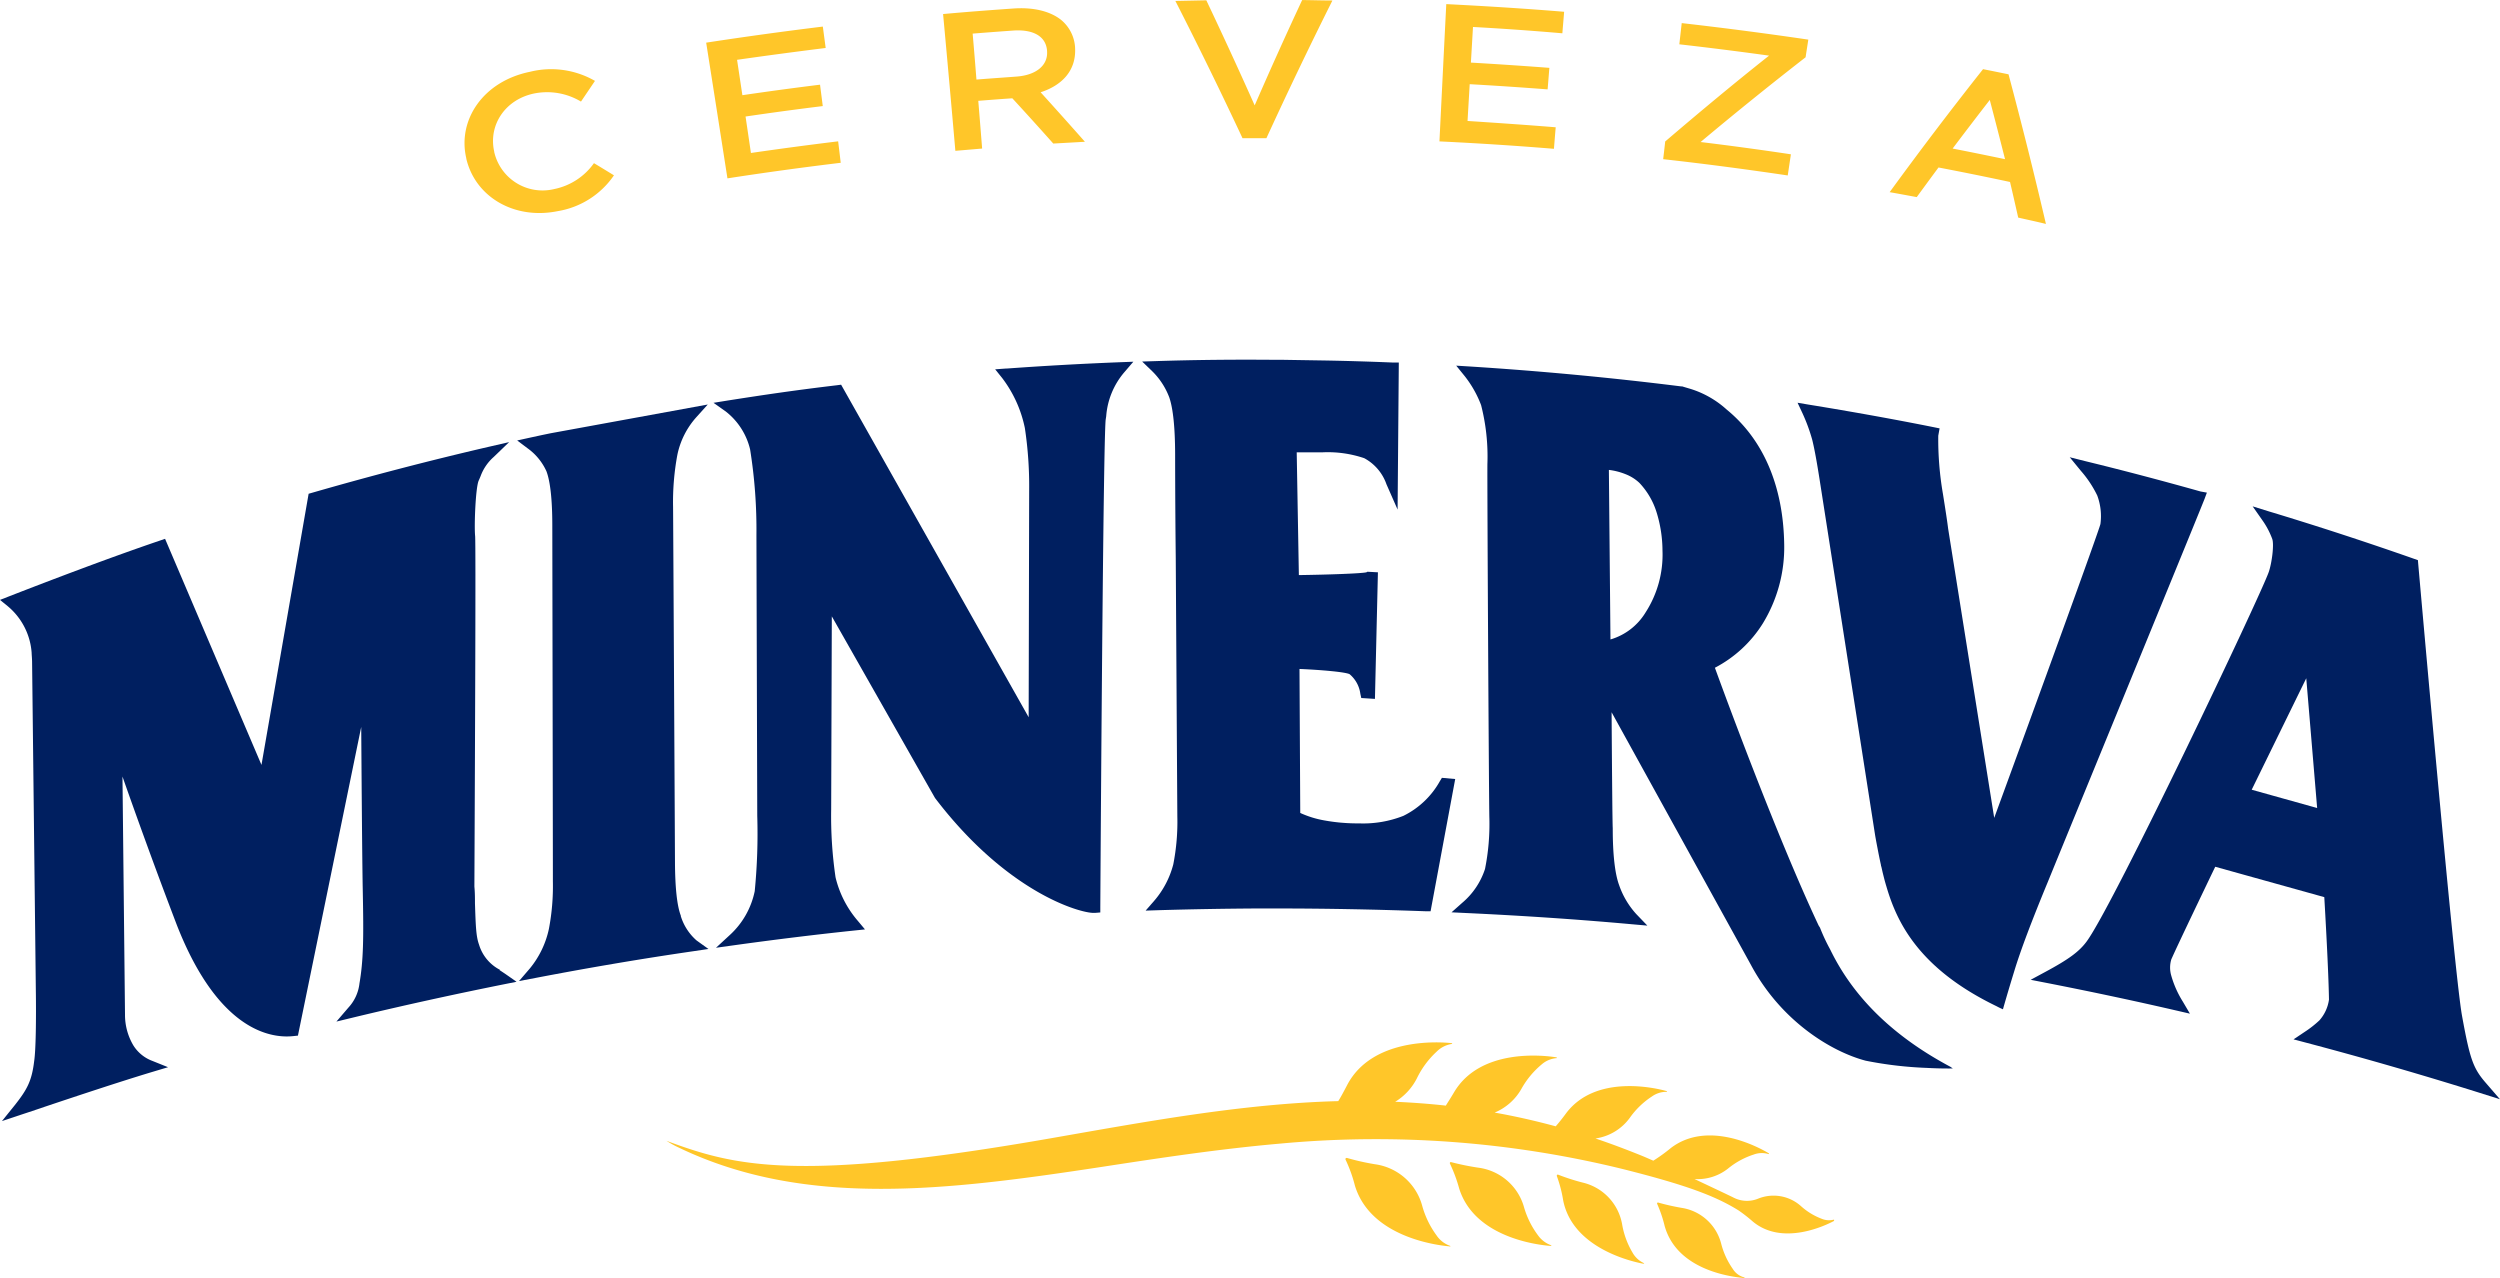
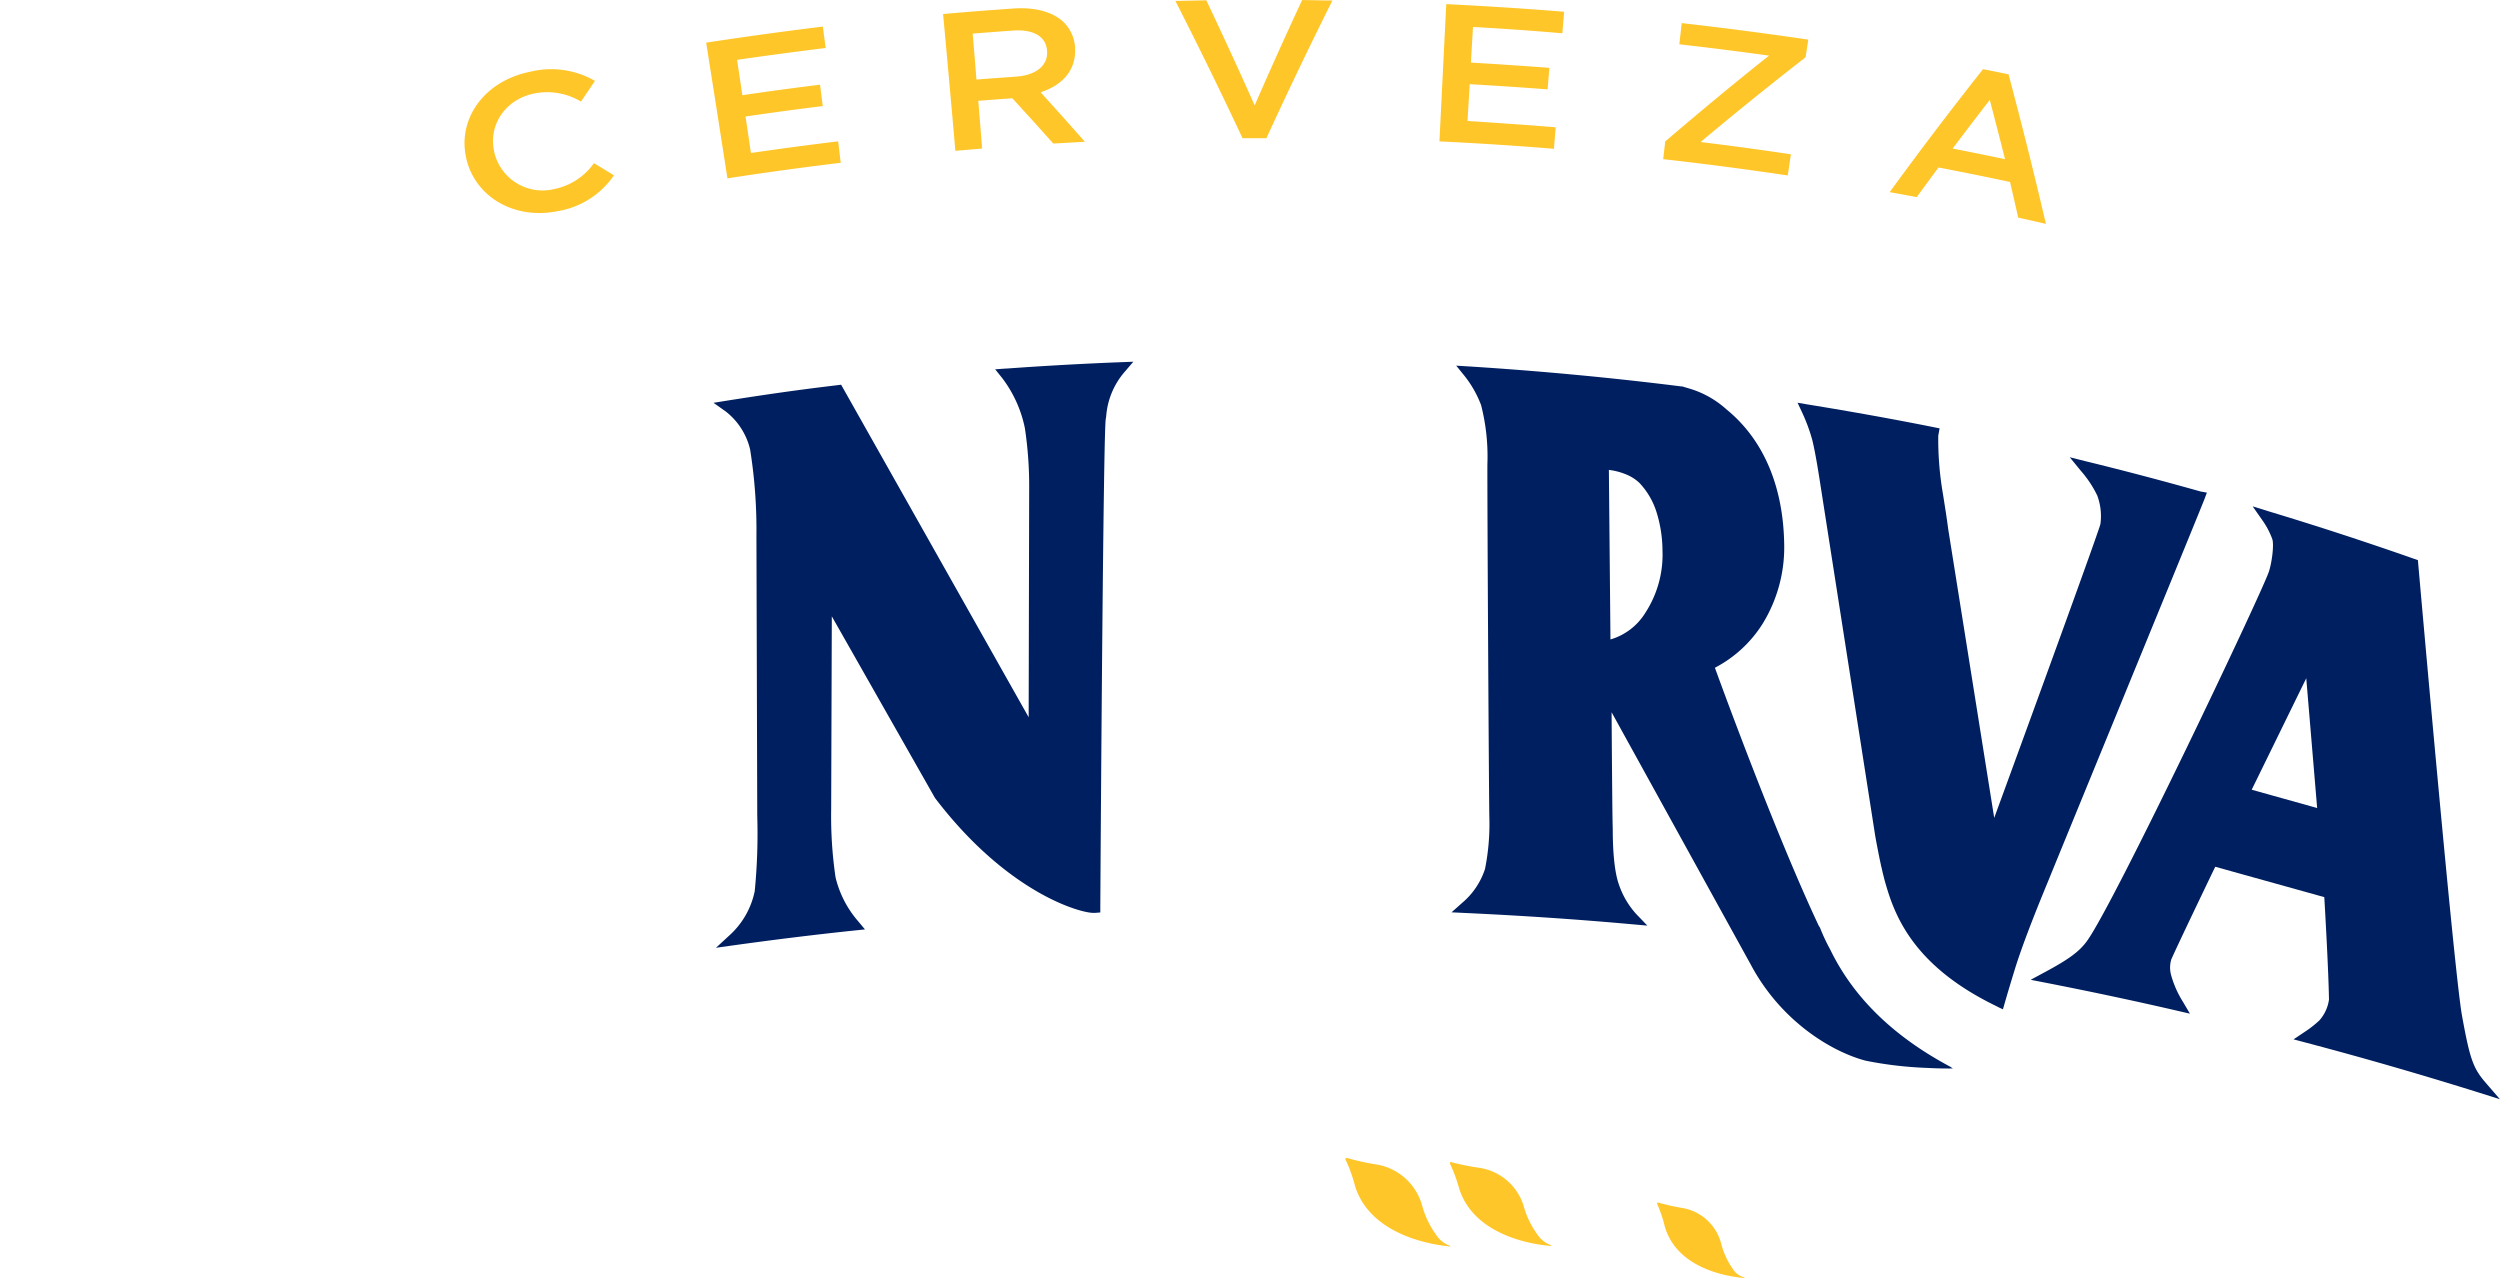
<svg xmlns="http://www.w3.org/2000/svg" viewBox="0 0 394.98 201.88">
  <defs>
    <style>.cls-1{fill:#ffc629;}.cls-2{fill:#001f60;}</style>
  </defs>
  <g id="Capa_2" data-name="Capa 2">
    <g id="Layer_1" data-name="Layer 1">
      <path class="cls-1" d="M245.05,196.73a4.25,4.25,0,0,1-2.05-1.55,13.78,13.78,0,0,1-2.23-4.5,8.65,8.65,0,0,0-7.24-6.2,41.74,41.74,0,0,1-4.25-.87c-.18-.05-.26.12-.19.26a23.52,23.52,0,0,1,1.45,3.91c2.42,7.73,12.37,8.91,14.39,9.06C245.17,196.86,245.12,196.75,245.05,196.73Z" />
      <path class="cls-1" d="M229.09,196.83a4.26,4.26,0,0,1-2.12-1.64,14.35,14.35,0,0,1-2.28-4.71,9,9,0,0,0-7.47-6.54,38.12,38.12,0,0,1-4.43-1c-.18,0-.26.13-.2.28a22.26,22.26,0,0,1,1.47,4.08c2.44,8.09,12.8,9.43,14.9,9.61C229.22,197,229.16,196.85,229.09,196.83Z" />
-       <path class="cls-1" d="M257.92,197.89a13,13,0,0,1-1.64-4.47,8.23,8.23,0,0,0-6.18-6.57,33,33,0,0,1-3.92-1.26c-.16-.06-.25.1-.21.23a20.4,20.4,0,0,1,1,3.83c1.49,7.52,10.74,9.65,12.62,10,.23,0,.19-.07.13-.09A3.92,3.92,0,0,1,257.92,197.89Z" />
      <path class="cls-1" d="M273.77,200.48a12.18,12.18,0,0,1-1.84-4,7.64,7.64,0,0,0-6.2-5.64A36.15,36.15,0,0,1,262,190c-.16-.05-.23.1-.17.23a20.29,20.29,0,0,1,1.17,3.46c1.92,6.85,10.14,8,12.48,8.22.22,0,.17-.07.11-.09A3,3,0,0,1,273.77,200.48Z" />
-       <path class="cls-1" d="M289.7,192.7a3,3,0,0,1-1.93-.16,10.32,10.32,0,0,1-3.25-2,6.49,6.49,0,0,0-6.73-1.17h0a4.64,4.64,0,0,1-4-.21c-1.91-.92-4-1.9-6.07-2.88a7.75,7.75,0,0,0,5.35-1.7,12.38,12.38,0,0,1,4-2.17,3.64,3.64,0,0,1,2.33-.08c.07,0,.16,0,0-.15-1.58-.94-9.58-5.27-15.42-.8a26.56,26.56,0,0,1-2.77,2c-.58-.25-1.18-.52-1.74-.75-2.47-1-4.93-1.93-7.4-2.76a8.12,8.12,0,0,0,5.46-3.31,12.85,12.85,0,0,1,3.45-3.32,3.94,3.94,0,0,1,2.33-.74c.07,0,.15-.08-.08-.14-1.85-.51-11.16-2.63-15.8,3.53-.73,1-1.25,1.61-1.64,2.06-3.21-.87-6.43-1.6-9.65-2.17a8.69,8.69,0,0,0,4.22-3.73,13.71,13.71,0,0,1,3.2-3.87,4.07,4.07,0,0,1,2.35-1c.07,0,.15-.1-.1-.14-2-.32-11.95-1.44-16.08,5.53-.55.94-1,1.61-1.3,2.11-2.68-.3-5.36-.49-8-.61a9.2,9.2,0,0,0,3.43-3.71,14.12,14.12,0,0,1,3.12-4.21,4.28,4.28,0,0,1,2.38-1.21c.08,0,.16-.12-.1-.14-2.1-.22-12.53-.84-16.43,6.65-.61,1.17-1.06,2-1.4,2.52-15.21.39-30.86,3.33-45.53,5.89-40.09,7-49.82,4.38-60.6.38a15.94,15.94,0,0,0,2,1.1c20,9.58,42.47,6.72,66.9,3,9-1.38,18.34-2.81,28.17-3.67a163.41,163.41,0,0,1,54.22,4.08c9.57,2.42,14.33,4.14,18.11,6.5a24.34,24.34,0,0,1,2.19,1.71c4.68,3.95,11.5.67,12.85-.05C289.83,192.73,289.75,192.68,289.7,192.7Z" />
-       <path class="cls-2" d="M79,153.23a6.62,6.62,0,0,1-3.32-4c-.47-1.3-.52-2.93-.64-6.51,0-.8,0-1.69-.09-2.65.11-24.37.23-53.4.12-55.36h0c-.17-1.59.06-7.64.56-8.78.11-.24.21-.48.3-.7A7.43,7.43,0,0,1,78,72.2l2.44-2.35-3.3.76c-9.23,2.14-18.59,4.58-27.82,7.24l-.56.16-7.45,42.84L26.08,85.13l-.82.28C17.62,88,8.11,91.62,1.48,94.2L0,94.78l1.23,1A10.55,10.55,0,0,1,5,103.16c0,.28.06.74.07,1.4l.59,51.78c.07,4.76,0,9.61-.26,11.3-.38,3.15-1.11,4.5-3.09,7l-2,2.48,3-1c1.16-.38,2.39-.79,3.67-1.23,5.61-1.88,12-4,17-5.51l2.57-.77-2.49-1a6,6,0,0,1-3-2.46,9.46,9.46,0,0,1-1.31-4.77l-.4-37.69c1.85,5.27,4.92,13.86,8.59,23.46,6,15.32,13.47,17.6,17.36,17.6a9.69,9.69,0,0,0,1.09-.06l.68-.07,10-48.77c.06,8.55.15,20.86.24,25.64.16,7.8.11,11.22-.52,14.9a6.72,6.72,0,0,1-1.76,3.82l-1.88,2.19,2.81-.68c7.64-1.84,15.55-3.58,23.51-5.18l2.14-.43-1.79-1.25-.9-.6" />
-       <path class="cls-2" d="M107.58,144.71c-.61-1.55-.92-4.43-.94-8.54,0-.94-.28-54.42-.3-56.1a40.63,40.63,0,0,1,.68-8.22,12.78,12.78,0,0,1,3-5.94l1.8-2L87,68.45l-1.4.29-1.89.41-2,.44,1.62,1.22a9.08,9.08,0,0,1,3,3.64c.61,1.61.93,4.5.93,8.63,0,.79.1,54.28.09,56.13a36,36,0,0,1-.63,7.56,14.65,14.65,0,0,1-3,6.23L82,155l2.59-.49c8.08-1.55,16.51-3,25.06-4.24l2.28-.34-1.87-1.34a8.36,8.36,0,0,1-2.51-3.89" />
-       <path class="cls-2" d="M227.81,122.89l-.31.51a13.35,13.35,0,0,1-5.78,5.5,17.31,17.31,0,0,1-6.94,1.19h-.28a29.32,29.32,0,0,1-5.26-.47,15.58,15.58,0,0,1-3.81-1.18l-.12-22.75c3.51.15,7.31.49,7.92.83a4.87,4.87,0,0,1,1.69,3.07l.15.69,2.16.14.47-20-1.65-.09-.17.09c-.82.19-5.86.37-10.67.44l-.34-19.4,2,0,1.71,0h.44a17.93,17.93,0,0,1,6.52.93,7.46,7.46,0,0,1,3.51,4.12l1.76,4L221,57.28l-.9,0c-3.32-.14-6.82-.25-10.44-.32l-6.83-.11h-1.28c-6.28-.06-12.63,0-18.89.2l-2.21.07,1.59,1.53a11.43,11.43,0,0,1,2.7,4.15c.6,1.75.91,4.77.92,8.95,0,.34,0,7.41.1,16.47.1,16.71.24,39.6.25,40.82a34.79,34.79,0,0,1-.64,7.52,14.28,14.28,0,0,1-3,5.74L181,143.87l2.14-.07c5.15-.15,10.33-.24,15.39-.27h3.09c7.67,0,15.61.15,23.6.44l.8,0,3.89-20.89Z" />
      <path class="cls-2" d="M364.37,107.16l1.72,20.5-10.34-2.89Zm28.43,64c-2.06-2.36-2.56-3.75-3.82-10.67s-6.86-70.75-6.92-71.39l-.05-.6-.57-.2c-7.63-2.68-15.37-5.21-23-7.51L355.9,80l1.54,2.2A12.7,12.7,0,0,1,359,85.16c.31.88-.06,3.77-.55,5.2-1.23,3.6-24.5,52.55-28.75,58.35-1.19,1.63-2.85,2.85-6.57,4.85l-2.3,1.24,2.56.5c7,1.37,13.86,2.83,20.48,4.36l2.12.49-1.1-1.87a15.83,15.83,0,0,1-1.84-4.11,4.51,4.51,0,0,1,0-2.6c1-2.27,5.64-11.93,6.94-14.63l17.23,4.8c.15,2.54.67,11.69.74,16.19a6.24,6.24,0,0,1-1.51,3.28,16.93,16.93,0,0,1-2.37,1.85l-1.72,1.15,2,.53c9.12,2.41,18.36,5.08,27.44,7.93l3.17,1Z" />
      <path class="cls-2" d="M159,58.22l-1.77.13,1.11,1.38a19.48,19.48,0,0,1,3.58,7.9,61.33,61.33,0,0,1,.68,9.77l-.08,35.92L132.89,60.78l-.62.08c-6.62.79-11.17,1.46-17.24,2.41l-2.3.37L114.65,65A10.74,10.74,0,0,1,118.51,71a80.25,80.25,0,0,1,1,13.56l.13,44.33a93.26,93.26,0,0,1-.4,11.91,12.9,12.9,0,0,1-3.95,6.94l-2.17,2,2.94-.41c6.42-.89,12.77-1.67,18.86-2.31l1.74-.18-1.13-1.35a16.38,16.38,0,0,1-3.52-6.88,66.32,66.32,0,0,1-.69-10.75l.1-30.48L147.68,126l.07.11c11.36,14.9,22.81,18.12,25,18.12H173l.84-.07v-.85c.12-20.71.5-74.93.86-77.08l.07-.46a12.06,12.06,0,0,1,2.9-7l1.39-1.62-2.14.08c-6.09.24-12.12.58-17.91,1" />
      <path class="cls-2" d="M289.15,150a29.28,29.28,0,0,1-1.6-3.42c-.08-.15-.19-.28-.26-.44-6.63-14.13-14.75-36.24-16.35-40.64a19.6,19.6,0,0,0,7.57-7A23.05,23.05,0,0,0,281.89,86c-.14-9.21-3.3-16.57-9.11-21.31a15.22,15.22,0,0,0-5.7-3.25l-.91-.27-.39-.12-.15,0c-11-1.38-22.26-2.44-33.45-3.15l-2.11-.13,1.33,1.64A17.26,17.26,0,0,1,234,64a32.73,32.73,0,0,1,1,9.23c-.05,2.22.24,54.42.31,56.06a36.09,36.09,0,0,1-.69,8,11.75,11.75,0,0,1-3.58,5.33l-1.71,1.52,2.29.11c8.84.41,17.64,1,26.16,1.77l2.49.22-1.74-1.81a13.17,13.17,0,0,1-2.73-4.61c-.65-1.78-1-4.79-1-8.94v-.07c-.05-.61-.13-10.23-.18-18.28l22,39.89c4.74,8.9,12.72,13.73,18.13,15.16a60.49,60.49,0,0,0,9.69,1.14c2.33.13,4.09.09,4.09.09l-.39-.27C297.41,162.82,292.06,156,289.15,150ZM260,96.74a9.67,9.67,0,0,1-5.56,4.29l-.25-26.79a10.5,10.5,0,0,1,2.59.66A6.77,6.77,0,0,1,259,76.28a11.88,11.88,0,0,1,2.72,4.64,20.7,20.7,0,0,1,.94,6.06A16.83,16.83,0,0,1,260,96.74Z" />
      <path class="cls-2" d="M347.67,77.65c-6.12-1.72-12.17-3.32-18-4.74L327,72.24l1.77,2.16a17.36,17.36,0,0,1,2.58,3.89,9.36,9.36,0,0,1,.5,4.51c-.42,1.58-9.82,27.4-16.78,46.42l-7.28-45.7c-.12-1-.41-2.91-.82-5.48a50.8,50.8,0,0,1-.74-9.2l.21-1.16-.89-.18c-6.28-1.26-12.95-2.46-19.84-3.58L284,63.63l.75,1.6a27.76,27.76,0,0,1,1.57,4.26c.35,1.41.73,3.52,1.16,6.26L296.26,132s.14.82.37,2c.18.95.36,1.85.55,2.69,0,.07,0,.14.05.21.09.38.17.77.26,1.13s.21.85.32,1.25c.07.24.14.5.22.75v0c1.64,5.65,5.1,13,17.42,18.95.45.25,1,.48,1,.48s.62-2.23,1.78-6c1-3.31,2.78-8,5.26-14,2.6-6.37,6.39-15.6,10.24-25,6.55-16,13.32-32.49,14.57-35.63l.37-1Z" />
      <path class="cls-1" d="M118.64,24.17q-.42-2.88-.85-5.76,6.09-.9,12.2-1.65c-.14-1.12-.29-2.26-.43-3.38q-6.15.76-12.27,1.66l-.84-5.59q7-1,14-1.87L130,4.2q-9.24,1.13-18.43,2.54,1.69,10.71,3.36,21.44,8.92-1.38,17.9-2.46c-.14-1.14-.27-2.26-.41-3.39Q125.53,23.17,118.64,24.17Zm-31.08,5.7A7.83,7.83,0,0,1,78.08,24s0-.05,0-.06c-.94-4.15,1.71-8.24,6.36-9.18a10.41,10.41,0,0,1,7.35,1.29L94,12.78a13.86,13.86,0,0,0-10.26-1.44C76.29,12.86,72.26,19,73.67,25c0,0,0,0,0,.06,1.42,6.07,7.6,9.69,14.44,8.3A13.39,13.39,0,0,0,97,27.7c-1.05-.64-2.1-1.29-3.16-1.92A10.16,10.16,0,0,1,87.56,29.87Zm82.3-22.19a.13.13,0,0,1,0-.06,6.1,6.1,0,0,0-2.32-4.56c-1.69-1.28-4.22-1.93-7.37-1.72-3.73.26-7.45.54-11.17.88q1,10.8,1.94,21.61l4.23-.36c-.2-2.51-.4-5-.61-7.54,1.79-.14,3.58-.28,5.38-.4q3.27,3.55,6.47,7.15l5-.28q-3.48-3.94-7-7.82C167.73,13.5,170,11.23,169.86,7.68Zm-15.59,4.89c-.19-2.42-.39-4.85-.6-7.26,2.13-.17,4.25-.33,6.38-.48,3.25-.23,5.24.94,5.38,3.25v.07c.13,2.19-1.75,3.73-4.84,3.95C158.49,12.26,156.38,12.4,154.27,12.57ZM265.32,7q7.11.81,14.18,1.79c-5.6,4.43-11.07,9-16.41,13.56-.1.93-.21,1.87-.32,2.8,6.58.73,13.14,1.6,19.68,2.57.17-1.11.33-2.23.5-3.34q-7.11-1.07-14.27-1.94,8.1-6.79,16.59-13.39c.14-.93.29-1.86.43-2.79q-10-1.47-20-2.61Zm48,3.91q-7.61,9.62-14.77,19.45c1.43.25,2.86.52,4.28.78,1.14-1.56,2.28-3.12,3.44-4.68q5.65,1.08,11.3,2.29.66,2.82,1.29,5.63c1.46.33,2.92.64,4.38,1q-2.76-11.83-5.91-23.64C316,11.47,314.7,11.2,313.36,10.94ZM308.5,23.47c1.93-2.56,3.89-5.13,5.87-7.68.82,3.12,1.62,6.23,2.41,9.36Q312.64,24.28,308.5,23.47Zm-81.08-1.13q9.06.43,18.09,1.17c.09-1.12.18-2.27.28-3.4-4.64-.38-9.28-.69-13.93-1,.11-1.93.23-3.87.34-5.81q6.17.35,12.31.82c.1-1.13.18-2.26.28-3.4q-6.19-.47-12.4-.83l.33-5.63q7.07.39,14.12,1c.09-1.13.19-2.26.28-3.4-6.2-.51-12.41-.9-18.62-1.21C228.13,7.9,227.78,15.11,227.42,22.34Zm-29.19-5.69q-3.71-8.32-7.64-16.6l-4.89.1q5.51,10.79,10.61,21.69h3.77q5-10.9,10.43-21.76c-1.6,0-3.19-.06-4.78-.07Q201.86,8.3,198.23,16.65Z" />
    </g>
  </g>
</svg>